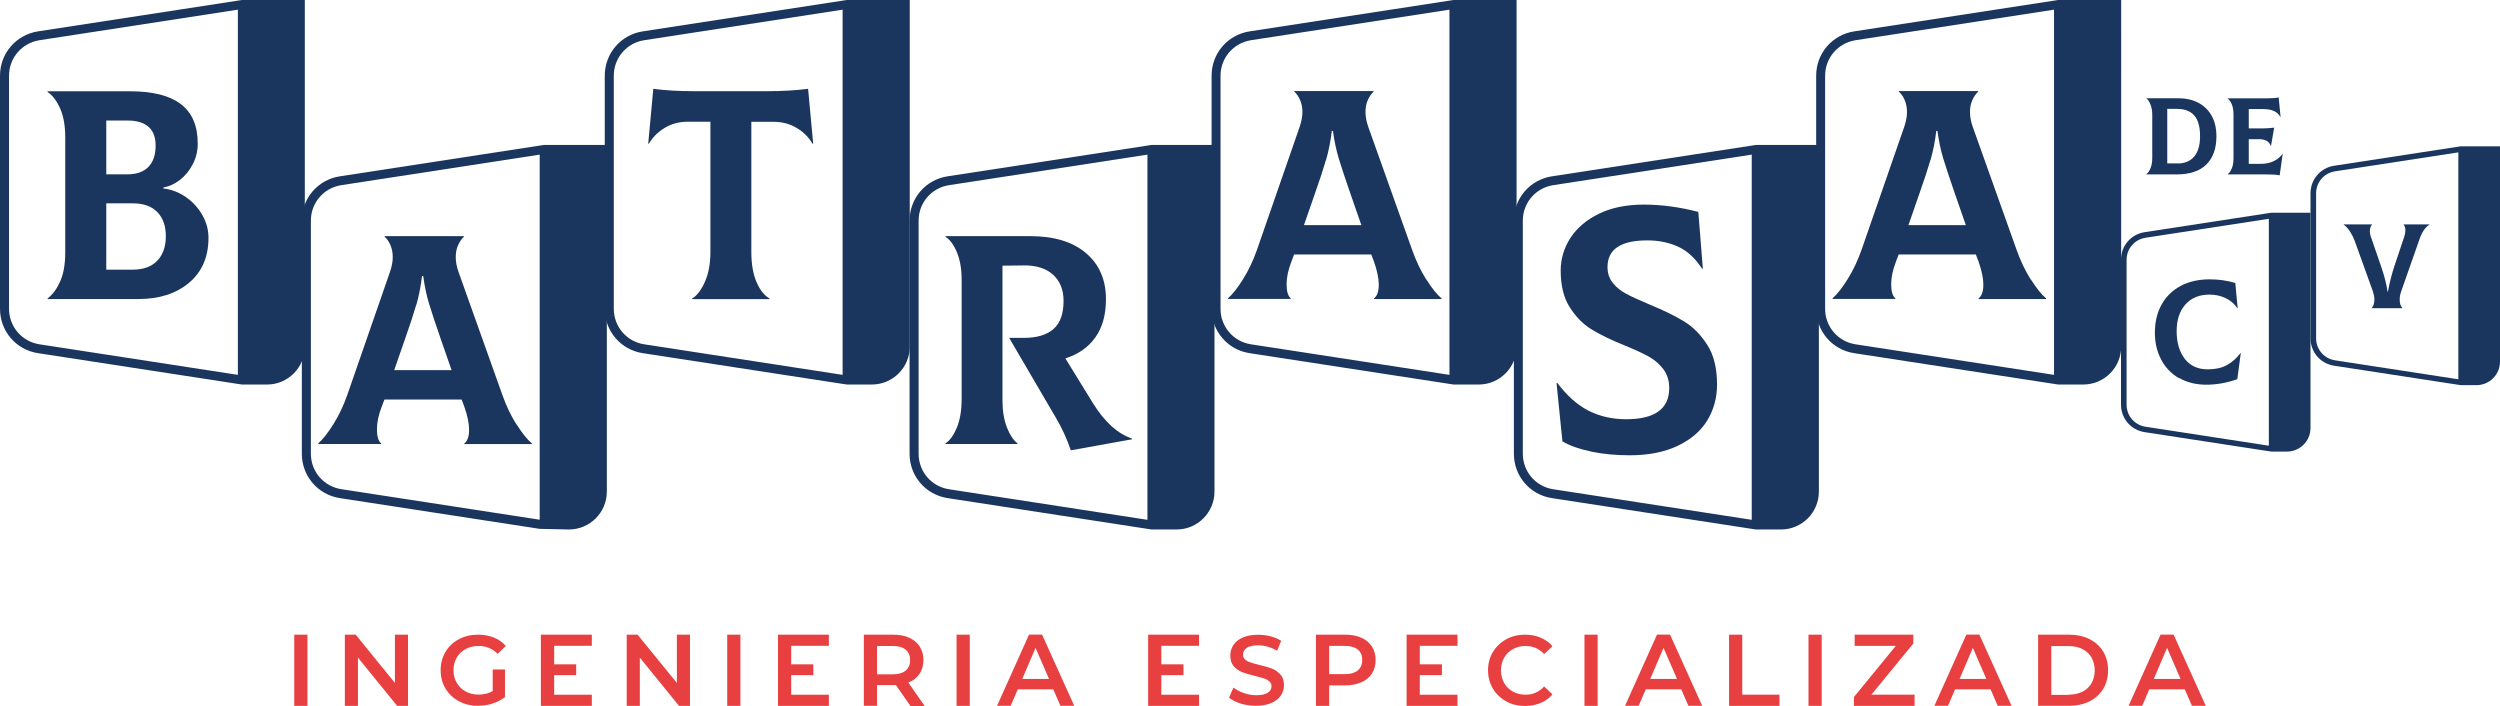
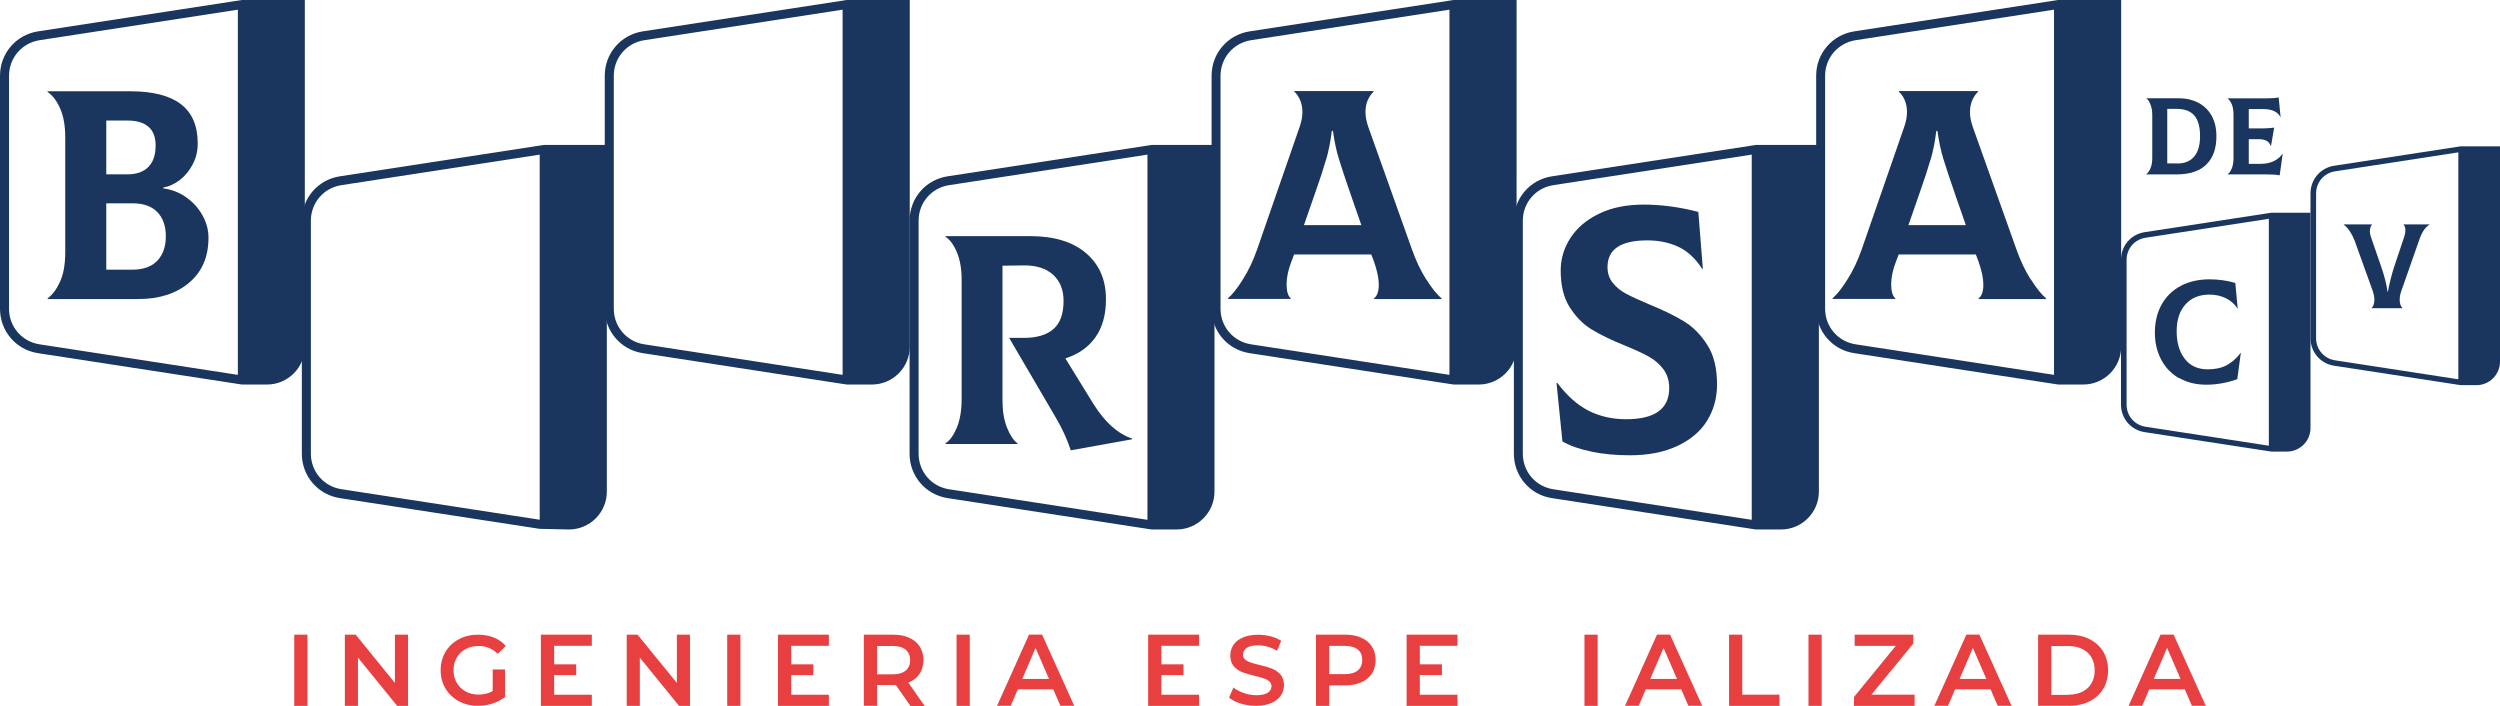
<svg xmlns="http://www.w3.org/2000/svg" id="Capa_2" data-name="Capa 2" viewBox="0 0 276.64 78.12" width="276.64" height="78.12">
  <defs>
    <style>      .cls-1 {        fill: #1a365f;      }      .cls-1, .cls-2 {        stroke-width: 0px;      }      .cls-2 {        fill: #e84041;      }    </style>
  </defs>
  <g id="Capa_1-2" data-name="Capa 1">
-     <path class="cls-1" d="m26.77,0l-.45.07L4.21,3.47C1.77,3.85,0,5.91,0,8.38v25.79c0,2.47,1.77,4.54,4.21,4.91l22.1,3.4.46.07h2.78c2.31,0,4.18-1.88,4.18-4.19V0h-6.97.01Zm-.45,41.48l-21.95-3.38c-1.95-.3-3.37-1.95-3.37-3.93V8.38c0-1.97,1.42-3.62,3.37-3.93L26.32,1.07v40.41Z" />
+     <path class="cls-1" d="m26.77,0L4.21,3.47C1.77,3.85,0,5.91,0,8.38v25.79c0,2.47,1.77,4.54,4.21,4.91l22.1,3.4.46.07h2.78c2.31,0,4.18-1.88,4.18-4.19V0h-6.97.01Zm-.45,41.48l-21.95-3.38c-1.95-.3-3.37-1.95-3.37-3.93V8.38c0-1.97,1.42-3.62,3.37-3.93L26.32,1.07v40.41Z" />
    <path class="cls-1" d="m20.57,21.81c.76.53,1.37,1.19,1.82,1.99.45.79.68,1.63.68,2.51,0,2.12-.72,3.78-2.15,4.98s-3.3,1.8-5.59,1.8H5.27v-.07c.53-.4.99-1.01,1.37-1.84s.58-1.91.58-3.26v-12.69c0-1.28-.18-2.34-.55-3.19s-.83-1.47-1.41-1.87v-.07h9.14c2.49,0,4.36.47,5.61,1.42s1.87,2.4,1.87,4.37c0,.82-.18,1.58-.55,2.28-.36.71-.84,1.28-1.42,1.74-.59.45-1.2.73-1.84.84v.1c.9.11,1.74.43,2.5.96m-8.81-8.47v5.95h2.38c.97,0,1.73-.27,2.27-.81s.81-1.33.81-2.37c0-.93-.26-1.62-.79-2.08-.53-.46-1.29-.69-2.28-.69h-2.39Zm5.66,15.5c.62-.67.93-1.57.93-2.7s-.31-2.01-.93-2.66-1.53-.98-2.75-.98h-2.91v7.34h2.91c1.21,0,2.13-.34,2.75-1.01" />
    <path class="cls-1" d="m62.96,58.59c2.31,0,4.19-1.88,4.19-4.19V16.04h-6.97l-.46.07-22.11,3.4c-2.44.37-4.21,2.44-4.21,4.91v25.79c0,2.47,1.77,4.53,4.21,4.91l22.11,3.4m0-1.01l-21.95-3.38c-1.95-.3-3.37-1.95-3.37-3.93v-25.78c0-1.98,1.42-3.63,3.37-3.93l21.95-3.38v40.41h0Z" />
-     <path class="cls-1" d="m57.17,46.97c.62.98,1.18,1.68,1.69,2.1v.07h-7.48v-.07c.35-.26.53-.77.53-1.52,0-.7-.18-1.55-.53-2.55l-.3-.79h-8.54l-.3.79c-.35.9-.53,1.74-.53,2.51s.15,1.29.46,1.55v.07h-6.95v-.07c.51-.44,1.06-1.15,1.67-2.12.61-.97,1.12-2.05,1.54-3.24l4.73-13.63c.2-.59.3-1.13.3-1.62s-.09-.96-.27-1.36c-.18-.4-.39-.69-.63-.89v-.07h8.77v.07c-.24.22-.45.52-.63.91s-.27.83-.27,1.34.1,1.03.3,1.62l4.86,13.63c.42,1.19.94,2.28,1.55,3.26m-11.08-13.23c-.29,1-.7,2.24-1.22,3.72l-1.22,3.51h6.35l-1.22-3.51c-.55-1.59-.97-2.85-1.26-3.8-.29-.95-.51-1.98-.66-3.11h-.13c-.13,1.12-.34,2.19-.63,3.19" />
    <path class="cls-1" d="m93.69,0l-.45.07-22.11,3.4c-2.44.38-4.21,2.44-4.21,4.91v25.79c0,2.47,1.77,4.54,4.21,4.91l22.11,3.4.48.07h2.76c2.31,0,4.19-1.88,4.19-4.19V0h-6.98Zm-.45,41.48l-21.95-3.38c-1.95-.3-3.37-1.95-3.37-3.93V8.38c0-1.97,1.42-3.63,3.37-3.93l21.95-3.38v40.41Z" />
-     <path class="cls-1" d="m89.99,15.89l-.07.03c-.4-.7-.98-1.29-1.74-1.75-.76-.46-1.62-.69-2.56-.69h-2.48v14.39c0,1.35.19,2.47.58,3.36s.87,1.49,1.44,1.8v.07h-8.57v-.07c.53-.31,1-.92,1.41-1.84.41-.92.61-2.02.61-3.33v-14.39h-2.51c-.95,0-1.8.23-2.56.69-.76.46-1.34,1.05-1.74,1.75l-.07-.03.56-6.05c1.34.18,2.85.26,4.53.26h8.07c1.68,0,3.19-.09,4.53-.26l.56,6.05h0Z" />
    <path class="cls-1" d="m127.43,16.04l-.46.07-22.11,3.4c-2.44.37-4.21,2.44-4.21,4.91v25.79c0,2.47,1.77,4.53,4.21,4.91l22.11,3.4.45.07h2.78c2.31,0,4.19-1.88,4.19-4.19V16.04h-6.97.01Zm-.46,41.48l-21.95-3.38c-1.95-.3-3.37-1.95-3.37-3.93v-25.79c0-1.98,1.42-3.63,3.37-3.93l21.95-3.38v40.41Z" />
    <path class="cls-1" d="m125.27,48.54v.07l-6.78,1.22c-.42-1.26-.98-2.48-1.69-3.67l-5.13-8.77h1.59c1.46,0,2.56-.32,3.31-.98.75-.65,1.12-1.69,1.12-3.13,0-1.21-.39-2.17-1.16-2.88-.77-.7-1.86-1.05-3.28-1.03l-2.32.03v14.89c0,1.19.17,2.2.5,3.03s.72,1.41,1.16,1.74v.07h-7.97v-.07c.49-.31.9-.89,1.26-1.74.35-.85.53-1.9.53-3.16v-13.2c0-1.21-.18-2.23-.53-3.06s-.77-1.39-1.26-1.7v-.07h9.39c2.62,0,4.68.62,6.15,1.87,1.48,1.25,2.22,2.95,2.22,5.11,0,1.72-.39,3.12-1.17,4.22s-1.89,1.87-3.32,2.33l3.08,5c1.28,2.05,2.71,3.34,4.3,3.87" />
    <path class="cls-1" d="m160.84,0l-.45.07-22.11,3.4c-2.44.38-4.21,2.44-4.21,4.91v25.79c0,2.47,1.77,4.54,4.21,4.91l22.11,3.4.46.07h2.78c2.31,0,4.19-1.88,4.19-4.19V0h-6.98Zm-.45,41.48l-21.96-3.38c-1.95-.3-3.37-1.95-3.37-3.93V8.38c0-1.97,1.42-3.62,3.37-3.93l21.96-3.38v40.41h0Z" />
    <path class="cls-1" d="m157.83,30.92c.62.98,1.18,1.68,1.69,2.1v.07h-7.48v-.07c.35-.26.53-.77.53-1.52,0-.7-.18-1.55-.53-2.55l-.3-.79h-8.54l-.3.79c-.35.9-.53,1.74-.53,2.51s.15,1.29.46,1.55v.07h-6.95v-.07c.51-.44,1.06-1.14,1.67-2.12.61-.97,1.12-2.05,1.54-3.24l4.73-13.63c.2-.59.3-1.13.3-1.62s-.09-.96-.27-1.36c-.18-.4-.38-.69-.63-.89v-.07h8.77v.07c-.24.22-.45.52-.63.91-.18.39-.26.83-.26,1.34s.1,1.03.3,1.62l4.86,13.63c.42,1.19.94,2.28,1.55,3.26m-11.08-13.23c-.29,1-.69,2.24-1.22,3.72l-1.22,3.51h6.35l-1.22-3.51c-.55-1.59-.97-2.86-1.26-3.8-.29-.95-.51-1.98-.66-3.11h-.13c-.13,1.13-.34,2.19-.63,3.19" />
    <path class="cls-1" d="m227.74,0l-.45.07-22.11,3.4c-2.44.38-4.21,2.44-4.21,4.91v25.79c0,2.47,1.77,4.54,4.21,4.91l22.11,3.4.46.07h2.78c2.31,0,4.19-1.88,4.19-4.19V0h-6.98Zm-.45,41.48l-21.96-3.38c-1.95-.3-3.37-1.95-3.37-3.93V8.38c0-1.97,1.42-3.62,3.37-3.93l21.96-3.38v40.41Z" />
    <path class="cls-1" d="m224.73,30.92c.62.98,1.18,1.68,1.69,2.1v.07h-7.48v-.07c.35-.26.53-.77.53-1.52,0-.7-.18-1.55-.53-2.55l-.3-.79h-8.54l-.3.79c-.35.9-.53,1.74-.53,2.51s.15,1.29.46,1.55v.07h-6.95v-.07c.51-.44,1.06-1.14,1.67-2.12.61-.97,1.12-2.05,1.54-3.24l4.73-13.63c.2-.59.3-1.13.3-1.62s-.09-.96-.27-1.36c-.18-.4-.39-.69-.63-.89v-.07h8.77v.07c-.24.22-.45.52-.63.91-.18.39-.27.83-.27,1.34s.1,1.03.3,1.62l4.86,13.63c.42,1.19.94,2.28,1.55,3.26m-11.08-13.23c-.29,1-.69,2.24-1.22,3.72l-1.22,3.51h6.35l-1.22-3.51c-.55-1.59-.97-2.86-1.26-3.8-.29-.95-.51-1.98-.66-3.11h-.13c-.13,1.13-.34,2.19-.63,3.19" />
    <path class="cls-1" d="m194.29,16.04l-.45.07-22.11,3.4c-2.44.38-4.21,2.44-4.21,4.91v25.79c0,2.47,1.77,4.54,4.21,4.91l22.11,3.4.46.07h2.78c2.31,0,4.19-1.88,4.19-4.19V16.04h-6.98Zm-.45,41.48l-21.96-3.38c-1.95-.3-3.37-1.95-3.37-3.93v-25.79c0-1.98,1.42-3.63,3.37-3.93l21.96-3.38v40.41Z" />
    <path class="cls-1" d="m176.09,49.97c-1.32-.27-2.39-.65-3.2-1.13l-.65-6.44.08-.04c1.07,1.43,2.23,2.46,3.47,3.09s2.63.94,4.16.94c3.17,0,4.76-1.15,4.76-3.45,0-.82-.22-1.51-.65-2.09-.44-.58-.98-1.04-1.63-1.4-.65-.36-1.54-.77-2.67-1.23-1.51-.61-2.73-1.21-3.66-1.78-.94-.58-1.73-1.39-2.4-2.44s-1-2.4-1-4.07c0-1.3.37-2.51,1.09-3.62.73-1.11,1.78-2,3.17-2.67,1.38-.67,3.03-1,4.95-1s3.95.27,6.02.81l.5,6.29h-.08c-.77-1.18-1.66-1.99-2.67-2.45-1.01-.46-2.14-.69-3.39-.69-2.94,0-4.41.98-4.41,2.95,0,.69.2,1.28.59,1.76.39.49.89.89,1.5,1.21.6.32,1.45.71,2.55,1.17,1.56.64,2.84,1.27,3.84,1.88s1.85,1.48,2.57,2.61c.72,1.12,1.07,2.58,1.07,4.37,0,1.48-.37,2.81-1.09,3.99-.73,1.18-1.82,2.11-3.28,2.8-1.46.69-3.22,1.04-5.29,1.04-1.51,0-2.92-.13-4.24-.4" />
    <path class="cls-1" d="m241.12,41.85c-.86-.5-1.52-1.19-1.98-2.07-.46-.88-.69-1.86-.69-2.96,0-1.19.25-2.24.75-3.13s1.21-1.58,2.12-2.06c.91-.48,1.98-.72,3.19-.72.98,0,1.92.13,2.84.4l.26,2.79-.03.02c-.32-.5-.76-.87-1.3-1.13-.54-.26-1.14-.39-1.78-.39-1.13,0-2.02.36-2.67,1.09s-.97,1.71-.97,2.96.3,2.29.9,3.06c.6.77,1.44,1.16,2.54,1.16.83,0,1.53-.15,2.1-.46.57-.31,1.08-.75,1.53-1.35h.03l-.39,2.9c-1.16.41-2.31.61-3.44.61s-2.14-.25-3-.75" />
    <path class="cls-1" d="m251.34,23.54l-.28.04-13.74,2.11c-1.52.23-2.62,1.52-2.62,3.05v16.03c0,1.54,1.1,2.82,2.62,3.05l13.74,2.11.28.04h1.73c1.43,0,2.6-1.17,2.6-2.6v-23.83h-4.33Zm-.28,25.78l-13.65-2.1c-1.21-.19-2.09-1.21-2.09-2.44v-16.03c0-1.23.88-2.25,2.09-2.44l13.65-2.1v25.11Z" />
    <path class="cls-1" d="m262.45,34.07c.09-.09.16-.21.21-.37s.08-.34.08-.55c0-.28-.06-.58-.17-.92l-2.01-5.58c-.13-.35-.3-.69-.51-1.02-.21-.32-.44-.58-.7-.77v-.03h3.12v.03c-.15.18-.23.42-.23.73,0,.19.03.37.09.55l1.17,3.39c.36,1.05.59,1.96.69,2.73h.05c.08-.46.19-.95.32-1.46.13-.51.26-.94.37-1.28l1.12-3.35c.08-.24.12-.47.12-.68,0-.27-.06-.47-.19-.63v-.03h2.85v.03c-.46.28-.84.83-1.12,1.67l-2,5.7c-.12.34-.17.65-.17.93,0,.41.1.71.29.91v.03h-3.4v-.03h.02Z" />
    <path class="cls-1" d="m272.31,16.19l-.28.04-13.74,2.11c-1.52.23-2.62,1.52-2.62,3.05v16.03c0,1.54,1.1,2.82,2.62,3.05l13.74,2.11.28.04h1.73c1.43,0,2.6-1.17,2.6-2.6v-23.83h-4.33Zm-.28,25.78l-13.65-2.1c-1.21-.19-2.09-1.21-2.09-2.44v-16.03c0-1.23.88-2.25,2.09-2.44l13.65-2.1v25.11Z" />
    <path class="cls-1" d="m237.5,19.27c.18-.12.33-.34.46-.64.13-.31.2-.69.2-1.15v-4.79c0-.42-.07-.8-.2-1.13-.13-.33-.28-.55-.45-.67v-.02h3.52c.85,0,1.59.17,2.23.5.64.34,1.13.82,1.48,1.45.35.63.52,1.38.52,2.26,0,1.35-.37,2.39-1.11,3.12-.73.73-1.84,1.1-3.31,1.1h-3.33v-.02h-.01Zm3.45-1.18c.81,0,1.43-.26,1.86-.78.43-.52.64-1.27.64-2.24,0-1.03-.21-1.79-.63-2.28s-1.06-.74-1.93-.74h-1.07v6.03h1.13Z" />
    <path class="cls-1" d="m252.6,16.98l-.34,2.42c-.23-.04-.44-.07-.65-.08-.21-.01-.48-.02-.83-.02h-4.28v-.02c.18-.12.33-.34.46-.64s.19-.69.19-1.15v-4.79c0-.47-.06-.86-.19-1.16s-.28-.52-.46-.64v-.02h4.36c.57,0,1-.03,1.29-.1l.21,2.17h-.02c-.15-.29-.38-.51-.7-.66-.32-.15-.72-.22-1.2-.22h-1.6v2.14h.92c.51,0,.89,0,1.13-.02s.5-.03.76-.07l-.35,2.04h-.02c-.1-.27-.25-.46-.47-.58s-.5-.18-.85-.18h-1.12v2.73h1.32c.53,0,1.01-.1,1.43-.29.42-.2.75-.48,1.01-.85h.02-.02Z" />
    <rect class="cls-2" x="32.56" y="70.23" width="1.46" height="7.88" />
    <polygon class="cls-2" points="45.15 70.23 45.15 78.11 43.95 78.11 39.61 72.77 39.61 78.11 38.16 78.11 38.16 70.23 39.36 70.23 43.7 75.57 43.7 70.23 45.15 70.23" />
    <path class="cls-2" d="m54.53,74.08h1.35v3.05c-.39.31-.85.55-1.38.72-.53.17-1.06.25-1.62.25-.78,0-1.48-.17-2.11-.51-.63-.34-1.12-.81-1.48-1.41-.36-.6-.53-1.27-.53-2.02s.18-1.42.53-2.02c.36-.6.85-1.07,1.48-1.4.63-.34,1.34-.51,2.13-.51.64,0,1.22.11,1.75.32.52.21.97.52,1.32.93l-.9.87c-.58-.58-1.29-.87-2.11-.87-.54,0-1.02.11-1.44.34-.42.23-.75.54-.98.95-.24.41-.36.88-.36,1.4s.12.97.36,1.38c.24.41.56.73.98.96.42.23.9.35,1.43.35.6,0,1.12-.13,1.57-.39v-2.38h.01Z" />
    <polygon class="cls-2" points="76.35 70.23 76.35 78.11 75.14 78.11 70.8 72.77 70.8 78.11 69.35 78.11 69.35 70.23 70.55 70.23 74.9 75.57 74.9 70.23 76.35 70.23" />
    <rect class="cls-2" x="80.47" y="70.23" width="1.46" height="7.88" />
    <path class="cls-2" d="m100.74,78.11l-1.61-2.31c-.07,0-.17.01-.3.01h-1.78v2.29h-1.46v-7.87h3.24c.68,0,1.28.11,1.78.34.51.23.9.55,1.16.97.27.42.41.92.41,1.5s-.14,1.1-.43,1.53-.7.75-1.24.96l1.81,2.59h-1.58Zm-.53-6.23c-.33-.27-.81-.4-1.45-.4h-1.71v3.14h1.71c.64,0,1.12-.14,1.45-.41.33-.27.5-.66.5-1.16s-.16-.89-.5-1.16" />
    <rect class="cls-2" x="105.85" y="70.23" width="1.46" height="7.88" />
    <path class="cls-2" d="m116.56,76.28h-3.94l-.78,1.82h-1.51l3.54-7.88h1.44l3.56,7.88h-1.53l-.79-1.82h.01Zm-.48-1.15l-1.49-3.44-1.47,3.44h2.96Z" />
    <path class="cls-2" d="m137.31,77.86c-.55-.17-.99-.39-1.31-.67l.49-1.11c.31.25.7.45,1.15.61.46.16.91.24,1.37.24.57,0,.99-.09,1.27-.27s.42-.42.42-.72c0-.22-.08-.4-.24-.54s-.35-.25-.6-.33c-.24-.08-.57-.17-.98-.27-.58-.14-1.06-.28-1.42-.42s-.67-.36-.93-.65c-.26-.3-.39-.69-.39-1.2,0-.42.12-.81.34-1.16.23-.35.58-.62,1.04-.82.46-.21,1.03-.31,1.7-.31.47,0,.93.06,1.38.17.45.12.84.29,1.17.5l-.45,1.1c-.34-.2-.68-.35-1.05-.45-.36-.1-.72-.15-1.06-.15-.56,0-.98.1-1.25.28-.27.19-.41.44-.41.76,0,.22.08.4.23.53.16.14.36.25.6.33s.57.17.98.27c.57.13,1.04.27,1.4.41.36.14.67.36.93.65s.39.69.39,1.18c0,.42-.12.81-.35,1.15-.23.34-.58.62-1.04.82-.47.2-1.04.31-1.71.31-.59,0-1.16-.08-1.71-.25" />
    <path class="cls-2" d="m150.64,70.57c.51.22.9.55,1.17.97s.41.92.41,1.5-.14,1.07-.41,1.49-.66.75-1.17.97c-.5.22-1.1.34-1.78.34h-1.78v2.27h-1.46v-7.88h3.24c.68,0,1.28.11,1.78.34m-.4,3.62c.33-.27.5-.66.5-1.16s-.16-.89-.5-1.16c-.33-.27-.81-.4-1.45-.4h-1.71v3.13h1.71c.64,0,1.12-.14,1.45-.4" />
-     <path class="cls-2" d="m166.66,77.6c-.62-.34-1.11-.81-1.47-1.41-.35-.6-.53-1.27-.53-2.02s.18-1.43.54-2.02c.36-.6.85-1.07,1.47-1.41.62-.34,1.32-.51,2.09-.51.63,0,1.2.11,1.72.33s.96.54,1.31.95l-.92.87c-.55-.6-1.24-.9-2.05-.9-.52,0-.99.12-1.41.35-.42.23-.74.55-.97.96-.23.41-.35.87-.35,1.39s.12.98.35,1.39c.23.41.56.73.97.96.42.23.89.34,1.41.34.81,0,1.49-.3,2.05-.91l.92.88c-.36.42-.8.73-1.32.95-.52.22-1.1.33-1.72.33-.77,0-1.47-.17-2.09-.51" />
    <rect class="cls-2" x="175.33" y="70.23" width="1.46" height="7.88" />
    <path class="cls-2" d="m186.05,76.28h-3.94l-.78,1.82h-1.51l3.54-7.88h1.44l3.56,7.88h-1.53l-.79-1.82h0Zm-.48-1.15l-1.49-3.44-1.47,3.44h2.96Z" />
    <polygon class="cls-2" points="191.33 70.23 192.79 70.23 192.79 76.87 196.91 76.87 196.91 78.11 191.33 78.11 191.33 70.23" />
    <rect class="cls-2" x="200.12" y="70.23" width="1.46" height="7.88" />
    <polygon class="cls-2" points="211.86 76.87 211.86 78.11 205.15 78.11 205.15 77.13 209.78 71.47 205.23 71.47 205.23 70.23 211.72 70.23 211.72 71.21 207.08 76.87 211.86 76.87" />
    <path class="cls-2" d="m220.28,76.28h-3.94l-.78,1.82h-1.51l3.54-7.88h1.44l3.56,7.88h-1.53l-.79-1.82h0Zm-.48-1.15l-1.49-3.44-1.47,3.44h2.96Z" />
    <path class="cls-2" d="m225.53,70.23h3.44c.84,0,1.59.16,2.24.49.65.33,1.16.79,1.52,1.38.36.6.54,1.28.54,2.06s-.18,1.47-.54,2.07-.87,1.06-1.52,1.38c-.65.33-1.4.49-2.24.49h-3.44v-7.88h0Zm3.37,6.64c.58,0,1.09-.11,1.53-.33s.78-.54,1.01-.94c.24-.41.35-.88.35-1.42s-.12-1.01-.35-1.42c-.24-.41-.57-.72-1.01-.94-.44-.22-.95-.33-1.53-.33h-1.91v5.4h1.91v-.02Z" />
    <path class="cls-2" d="m241.77,76.28h-3.94l-.78,1.82h-1.51l3.54-7.88h1.44l3.56,7.88h-1.53l-.79-1.82h0Zm-.48-1.15l-1.49-3.44-1.47,3.44h2.96Z" />
    <polygon class="cls-2" points="157.11 76.88 157.11 74.71 159.56 74.71 159.56 73.51 157.11 73.51 157.11 71.46 161.28 71.46 161.28 70.23 155.65 70.23 155.65 78.11 161.28 78.11 161.28 76.88 157.11 76.88" />
    <polygon class="cls-2" points="128.51 76.88 128.51 74.71 130.96 74.71 130.96 73.51 128.51 73.51 128.51 71.46 132.68 71.46 132.68 70.23 127.05 70.23 127.05 78.11 132.68 78.11 132.68 76.88 128.51 76.88" />
    <polygon class="cls-2" points="87.55 76.88 87.55 74.71 90 74.71 90 73.51 87.55 73.51 87.55 71.46 91.72 71.46 91.72 70.23 86.09 70.23 86.09 78.11 91.72 78.11 91.72 76.88 87.55 76.88" />
    <polygon class="cls-2" points="61.32 76.88 61.32 74.71 63.76 74.71 63.76 73.51 61.32 73.51 61.32 71.46 65.49 71.46 65.49 70.23 59.85 70.23 59.85 78.11 65.49 78.11 65.49 76.88 61.32 76.88" />
  </g>
</svg>